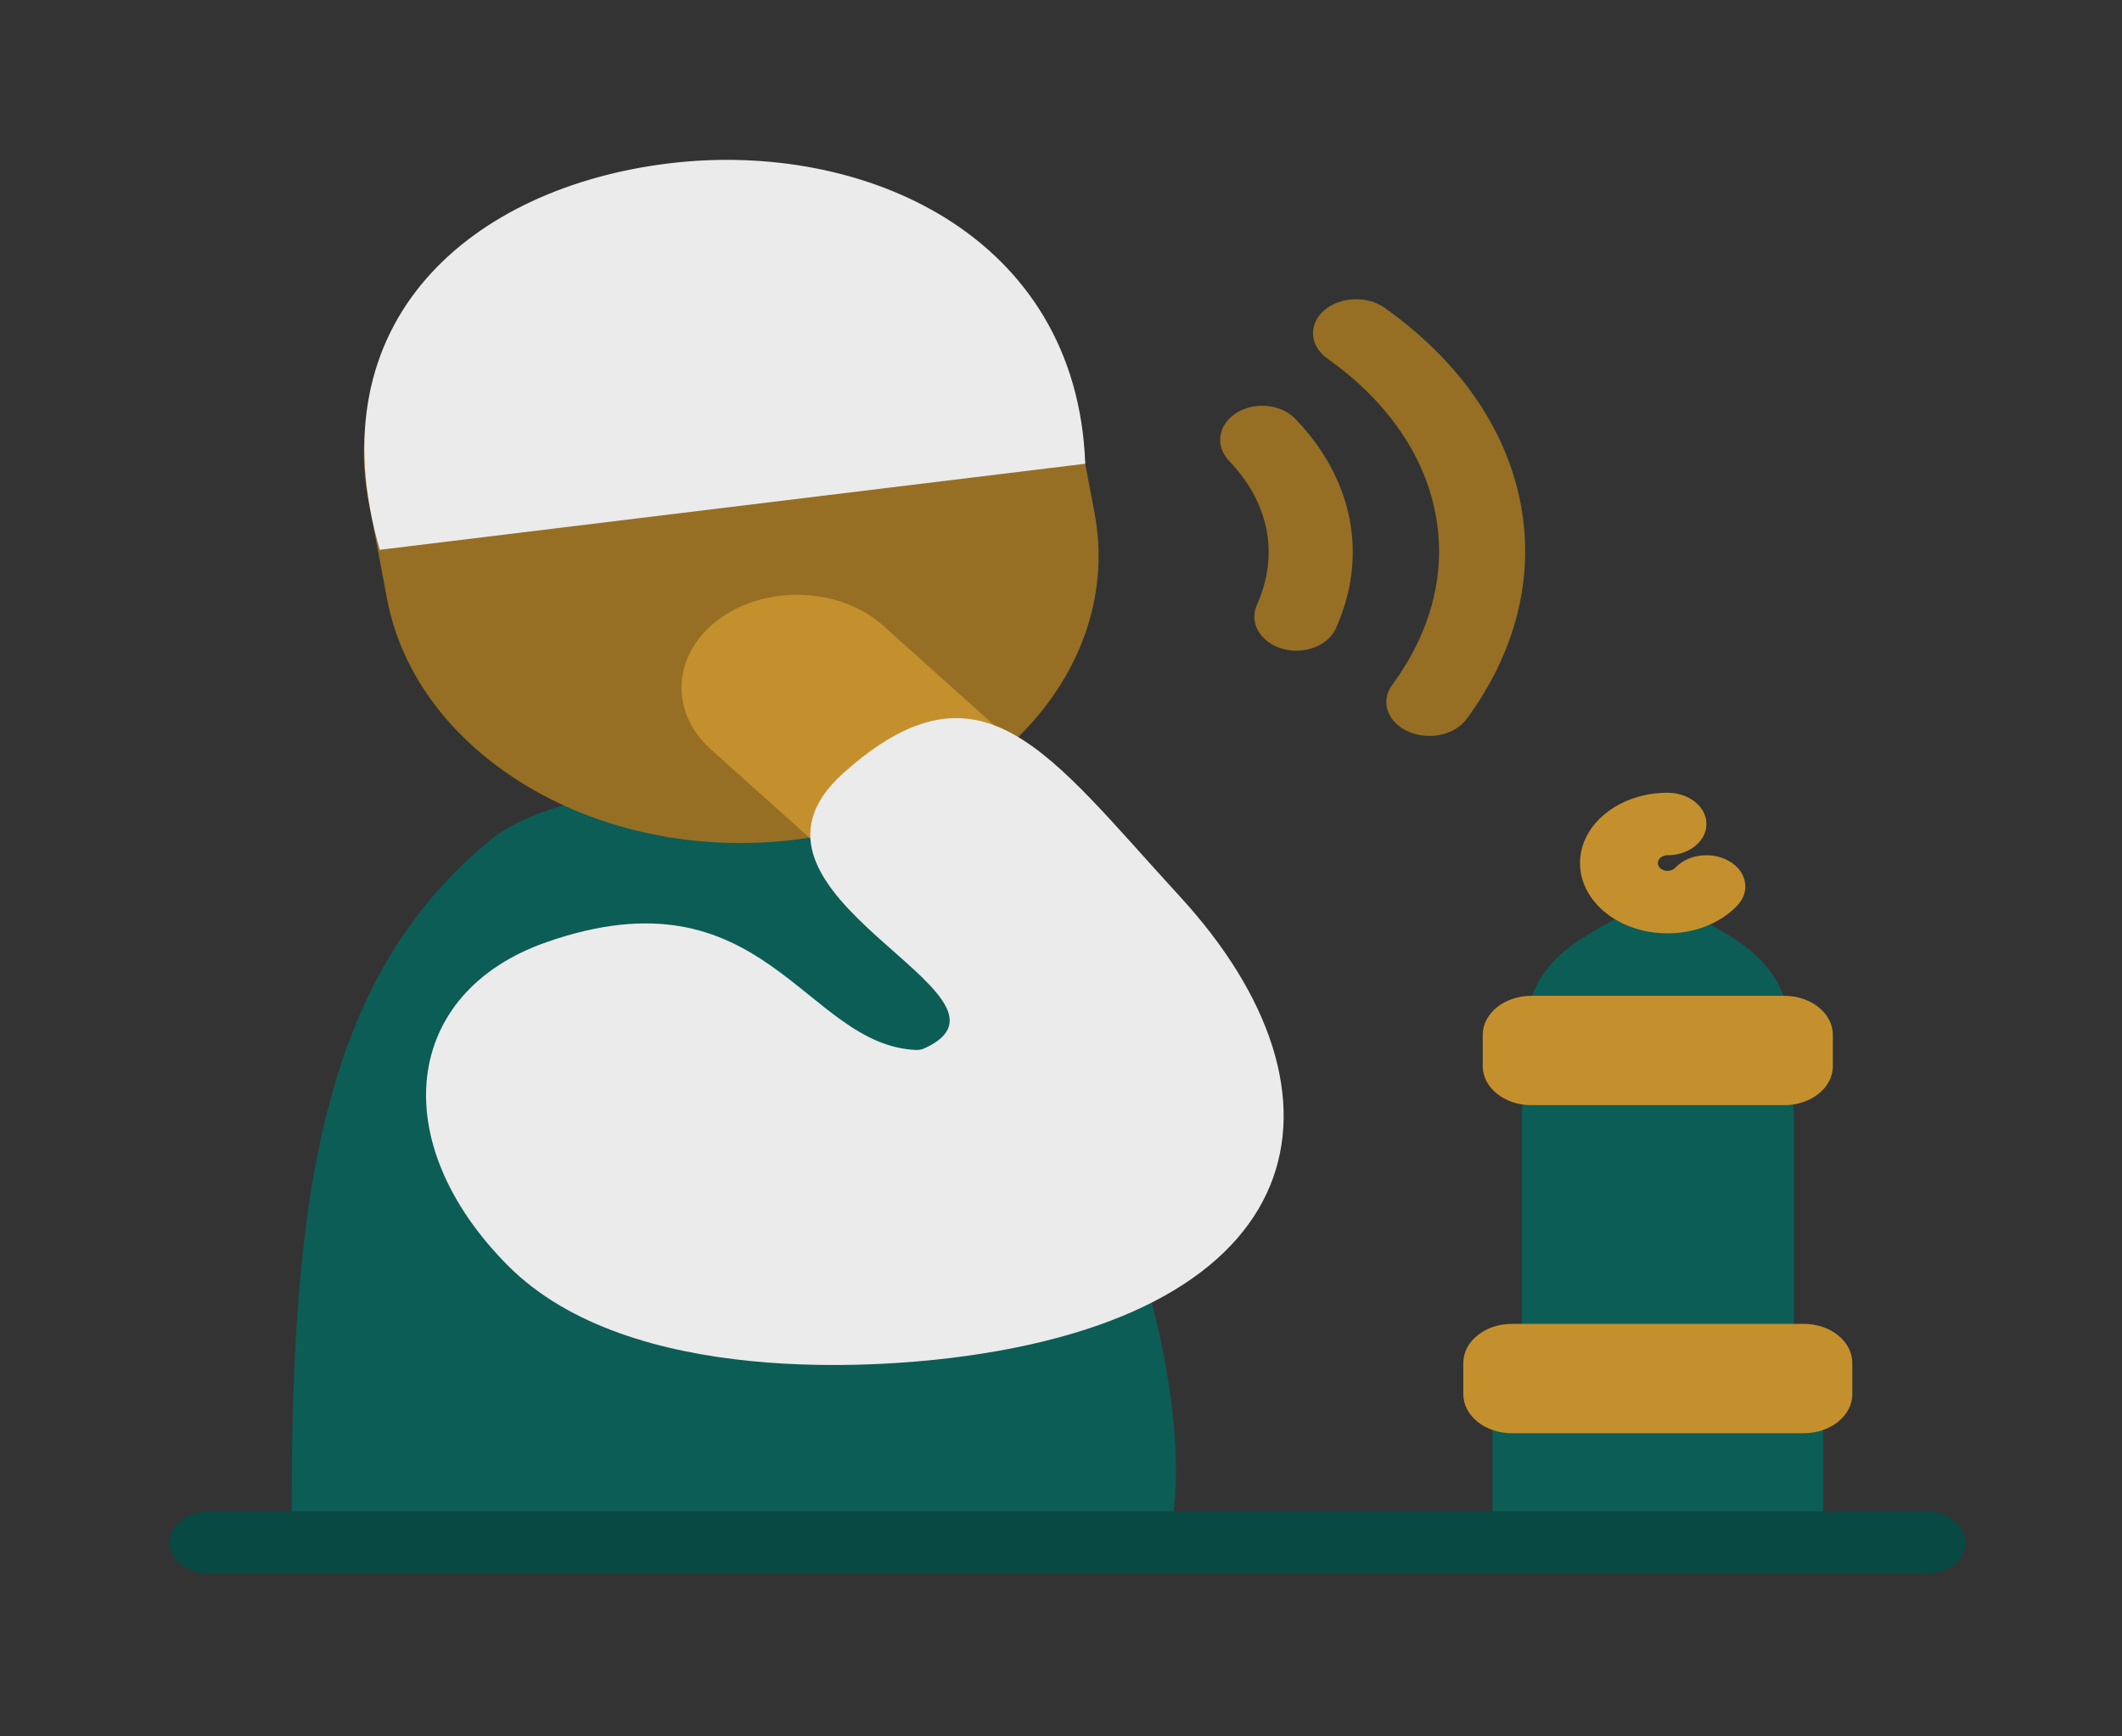
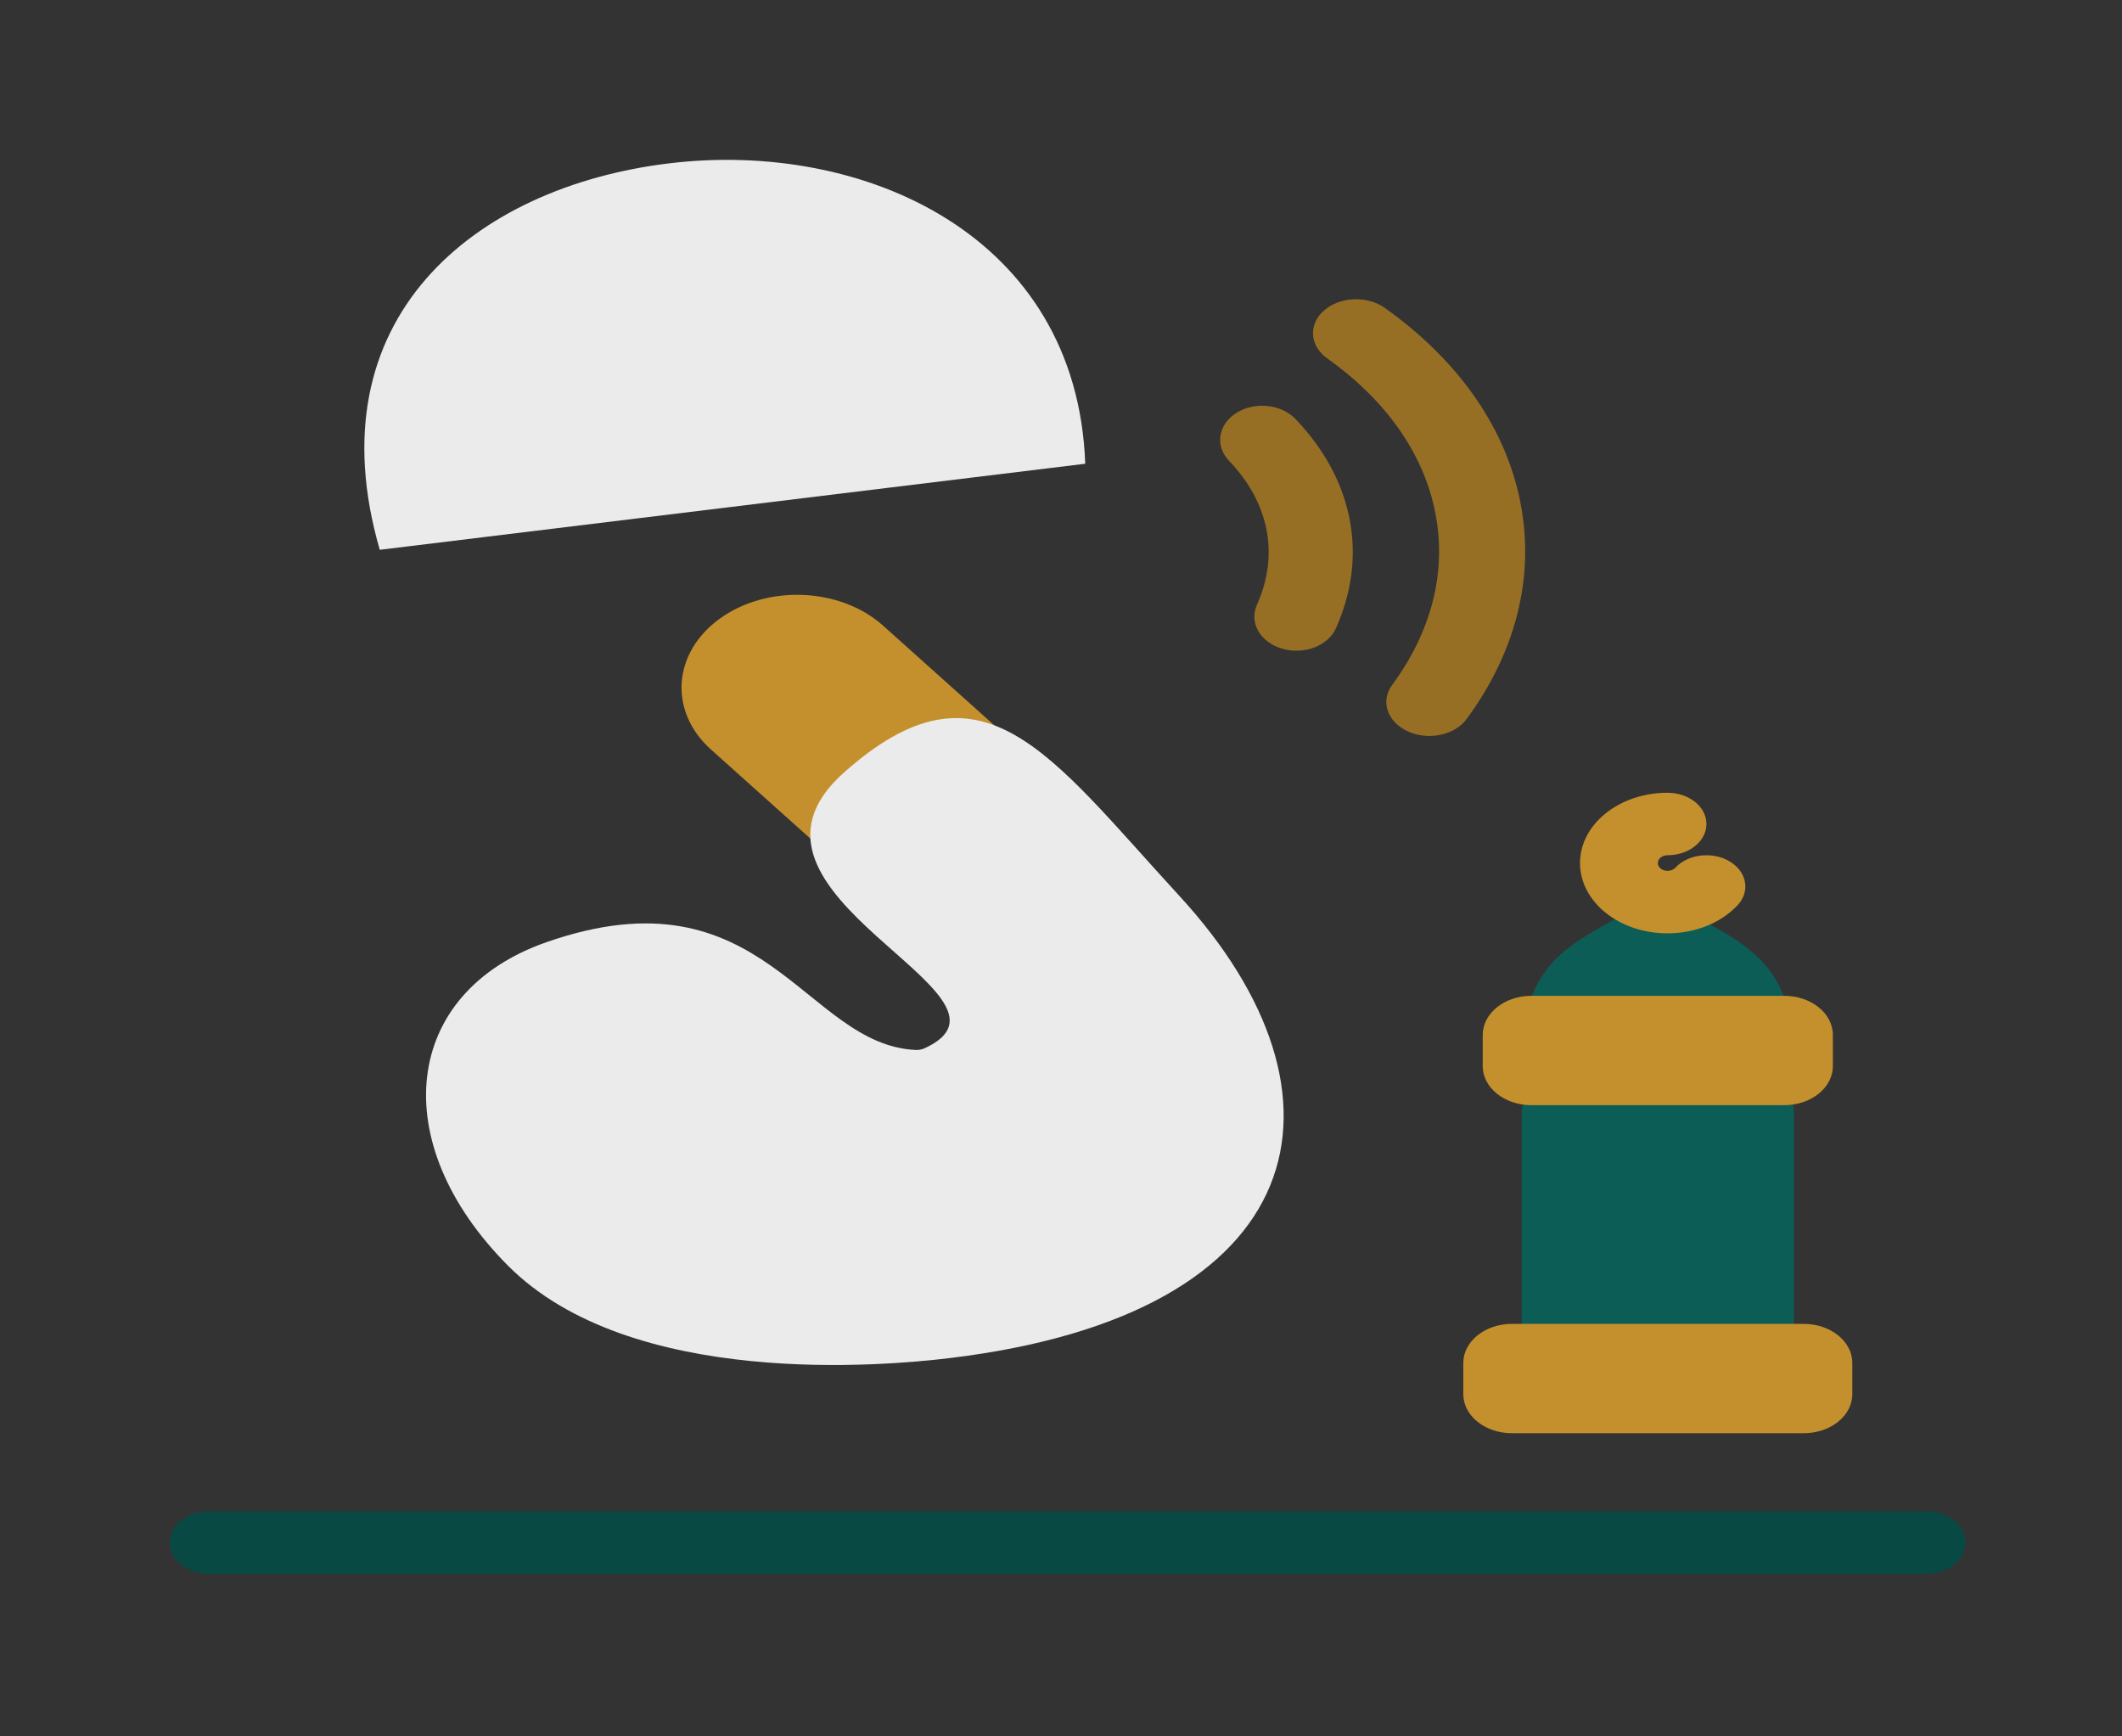
<svg xmlns="http://www.w3.org/2000/svg" width="66" height="54" viewBox="0 0 66 54" fill="none">
  <rect x="0" y="0" width="66" height="54" fill="#333333" stroke="none" />
-   <path d="M9.089 48.505C8.932 37.027 10.057 30.324 15.356 26.038C16.747 24.993 20.96 23.53 26.684 26.038C32.502 28.587 38.201 42.9 36.147 48.649C36.083 48.83 35.874 48.945 35.639 48.945H9.638C9.337 48.945 9.092 48.747 9.089 48.505Z" fill="#0C5D56" />
-   <path d="M56.705 44.329C56.705 43.658 56.028 43.115 55.192 43.115H47.932C47.097 43.115 46.42 43.658 46.42 44.329V47.73C46.42 48.401 47.097 48.945 47.932 48.945H55.192C56.028 48.945 56.705 48.401 56.705 47.73V44.329Z" fill="#0C5D56" />
  <path d="M55.689 31.701C55.82 32.363 55.12 32.913 54.285 32.913H48.84C48.005 32.913 47.305 32.363 47.436 31.701C47.893 29.383 49.702 29.058 50.992 28.092C51.299 27.861 51.826 27.861 52.133 28.092C53.423 29.058 55.232 29.383 55.689 31.701Z" fill="#0C5D56" />
  <path fill-rule="evenodd" clip-rule="evenodd" d="M5.28 47.973C5.28 47.437 5.822 47.002 6.49 47.002H59.922C60.591 47.002 61.133 47.437 61.133 47.973C61.133 48.51 60.591 48.945 59.922 48.945H6.49C5.822 48.945 5.28 48.51 5.28 47.973Z" fill="#084943" />
  <path fill-rule="evenodd" clip-rule="evenodd" d="M51.865 26.597C51.698 26.597 51.563 26.706 51.563 26.84C51.563 26.974 51.698 27.083 51.865 27.083C51.963 27.083 52.05 27.046 52.108 26.985C52.509 26.556 53.268 26.47 53.802 26.792C54.336 27.114 54.444 27.724 54.042 28.153C53.548 28.681 52.757 29.026 51.865 29.026C50.361 29.026 49.143 28.047 49.143 26.84C49.143 25.633 50.361 24.654 51.865 24.654C52.533 24.654 53.075 25.089 53.075 25.625C53.075 26.162 52.533 26.597 51.865 26.597Z" fill="#C4902D" />
  <path d="M55.798 34.613C55.798 33.942 55.12 33.398 54.285 33.398H48.84C48.005 33.398 47.328 33.942 47.328 34.613V41.415C47.328 42.086 48.005 42.629 48.84 42.629H54.285C55.12 42.629 55.798 42.086 55.798 41.415V34.613Z" fill="#0C5D56" />
  <path d="M57.007 32.184C57.007 31.513 56.33 30.969 55.495 30.969H47.63C46.795 30.969 46.117 31.513 46.117 32.184V33.156C46.117 33.826 46.795 34.37 47.63 34.37H55.495C56.33 34.37 57.007 33.826 57.007 33.156V32.184Z" fill="#C4902D" />
-   <path d="M57.612 42.386C57.612 41.715 56.935 41.171 56.1 41.171H47.025C46.19 41.171 45.513 41.715 45.513 42.386V43.358C45.513 44.028 46.19 44.572 47.025 44.572H56.1C56.935 44.572 57.612 44.028 57.612 43.358V42.386Z" fill="#C4902D" />
+   <path d="M57.612 42.386C57.612 41.715 56.935 41.171 56.1 41.171H47.025C46.19 41.171 45.513 41.715 45.513 42.386V43.358C45.513 44.028 46.19 44.572 47.025 44.572H56.1C56.935 44.572 57.612 44.028 57.612 43.358V42.386" fill="#C4902D" />
  <path fill-rule="evenodd" clip-rule="evenodd" d="M38.457 12.84C39.028 12.482 39.849 12.566 40.292 13.029C41.158 13.935 41.752 14.987 41.977 16.149C42.201 17.312 42.033 18.461 41.551 19.538C41.304 20.089 40.554 20.373 39.875 20.173C39.196 19.973 38.846 19.365 39.092 18.815C39.435 18.048 39.544 17.26 39.392 16.478C39.241 15.696 38.841 14.973 38.224 14.328C37.782 13.865 37.886 13.199 38.457 12.84Z" fill="#966F24" />
  <path fill-rule="evenodd" clip-rule="evenodd" d="M41.182 9.655C41.676 9.222 42.523 9.187 43.072 9.577C45.268 11.137 46.808 13.208 47.285 15.606C47.761 18.003 47.099 20.347 45.615 22.362C45.243 22.866 44.424 23.037 43.785 22.744C43.145 22.451 42.928 21.805 43.3 21.301C44.502 19.669 45.013 17.811 44.639 15.933C44.266 14.054 43.059 12.409 41.28 11.145C40.731 10.755 40.687 10.088 41.182 9.655Z" fill="#966F24" />
-   <path d="M12.038 18.623C12.961 23.502 18.635 26.857 24.711 26.116C30.787 25.374 34.964 20.818 34.041 15.939L33.447 12.803C32.525 7.923 26.851 4.569 20.775 5.31C14.699 6.051 10.522 10.607 11.445 15.487L12.038 18.623Z" fill="#966F24" />
  <path d="M33.754 14.422C33.754 14.422 11.39 17.15 11.812 17.099C9.729 9.916 14.736 5.821 20.795 5.082C26.854 4.343 33.494 7.305 33.754 14.422Z" fill="#EBEBEB" />
  <path d="M27.468 19.458C26.144 18.271 23.871 18.171 22.393 19.235C20.915 20.299 20.79 22.124 22.115 23.311L26.441 27.187L31.794 23.335L27.468 19.458Z" fill="#C4902D" />
  <path d="M36.684 27.864C42.411 34.093 40.861 40.872 29.525 42.237C27.536 42.477 19.621 43.196 15.802 39.363C11.984 35.53 12.509 30.868 16.996 29.301C23.77 26.936 25.019 32.511 28.495 32.653C28.583 32.656 28.677 32.636 28.753 32.602C32.387 30.944 21.988 27.823 26.243 24.031C30.545 20.198 32.624 23.449 36.684 27.864Z" fill="#EBEBEB" />
</svg>